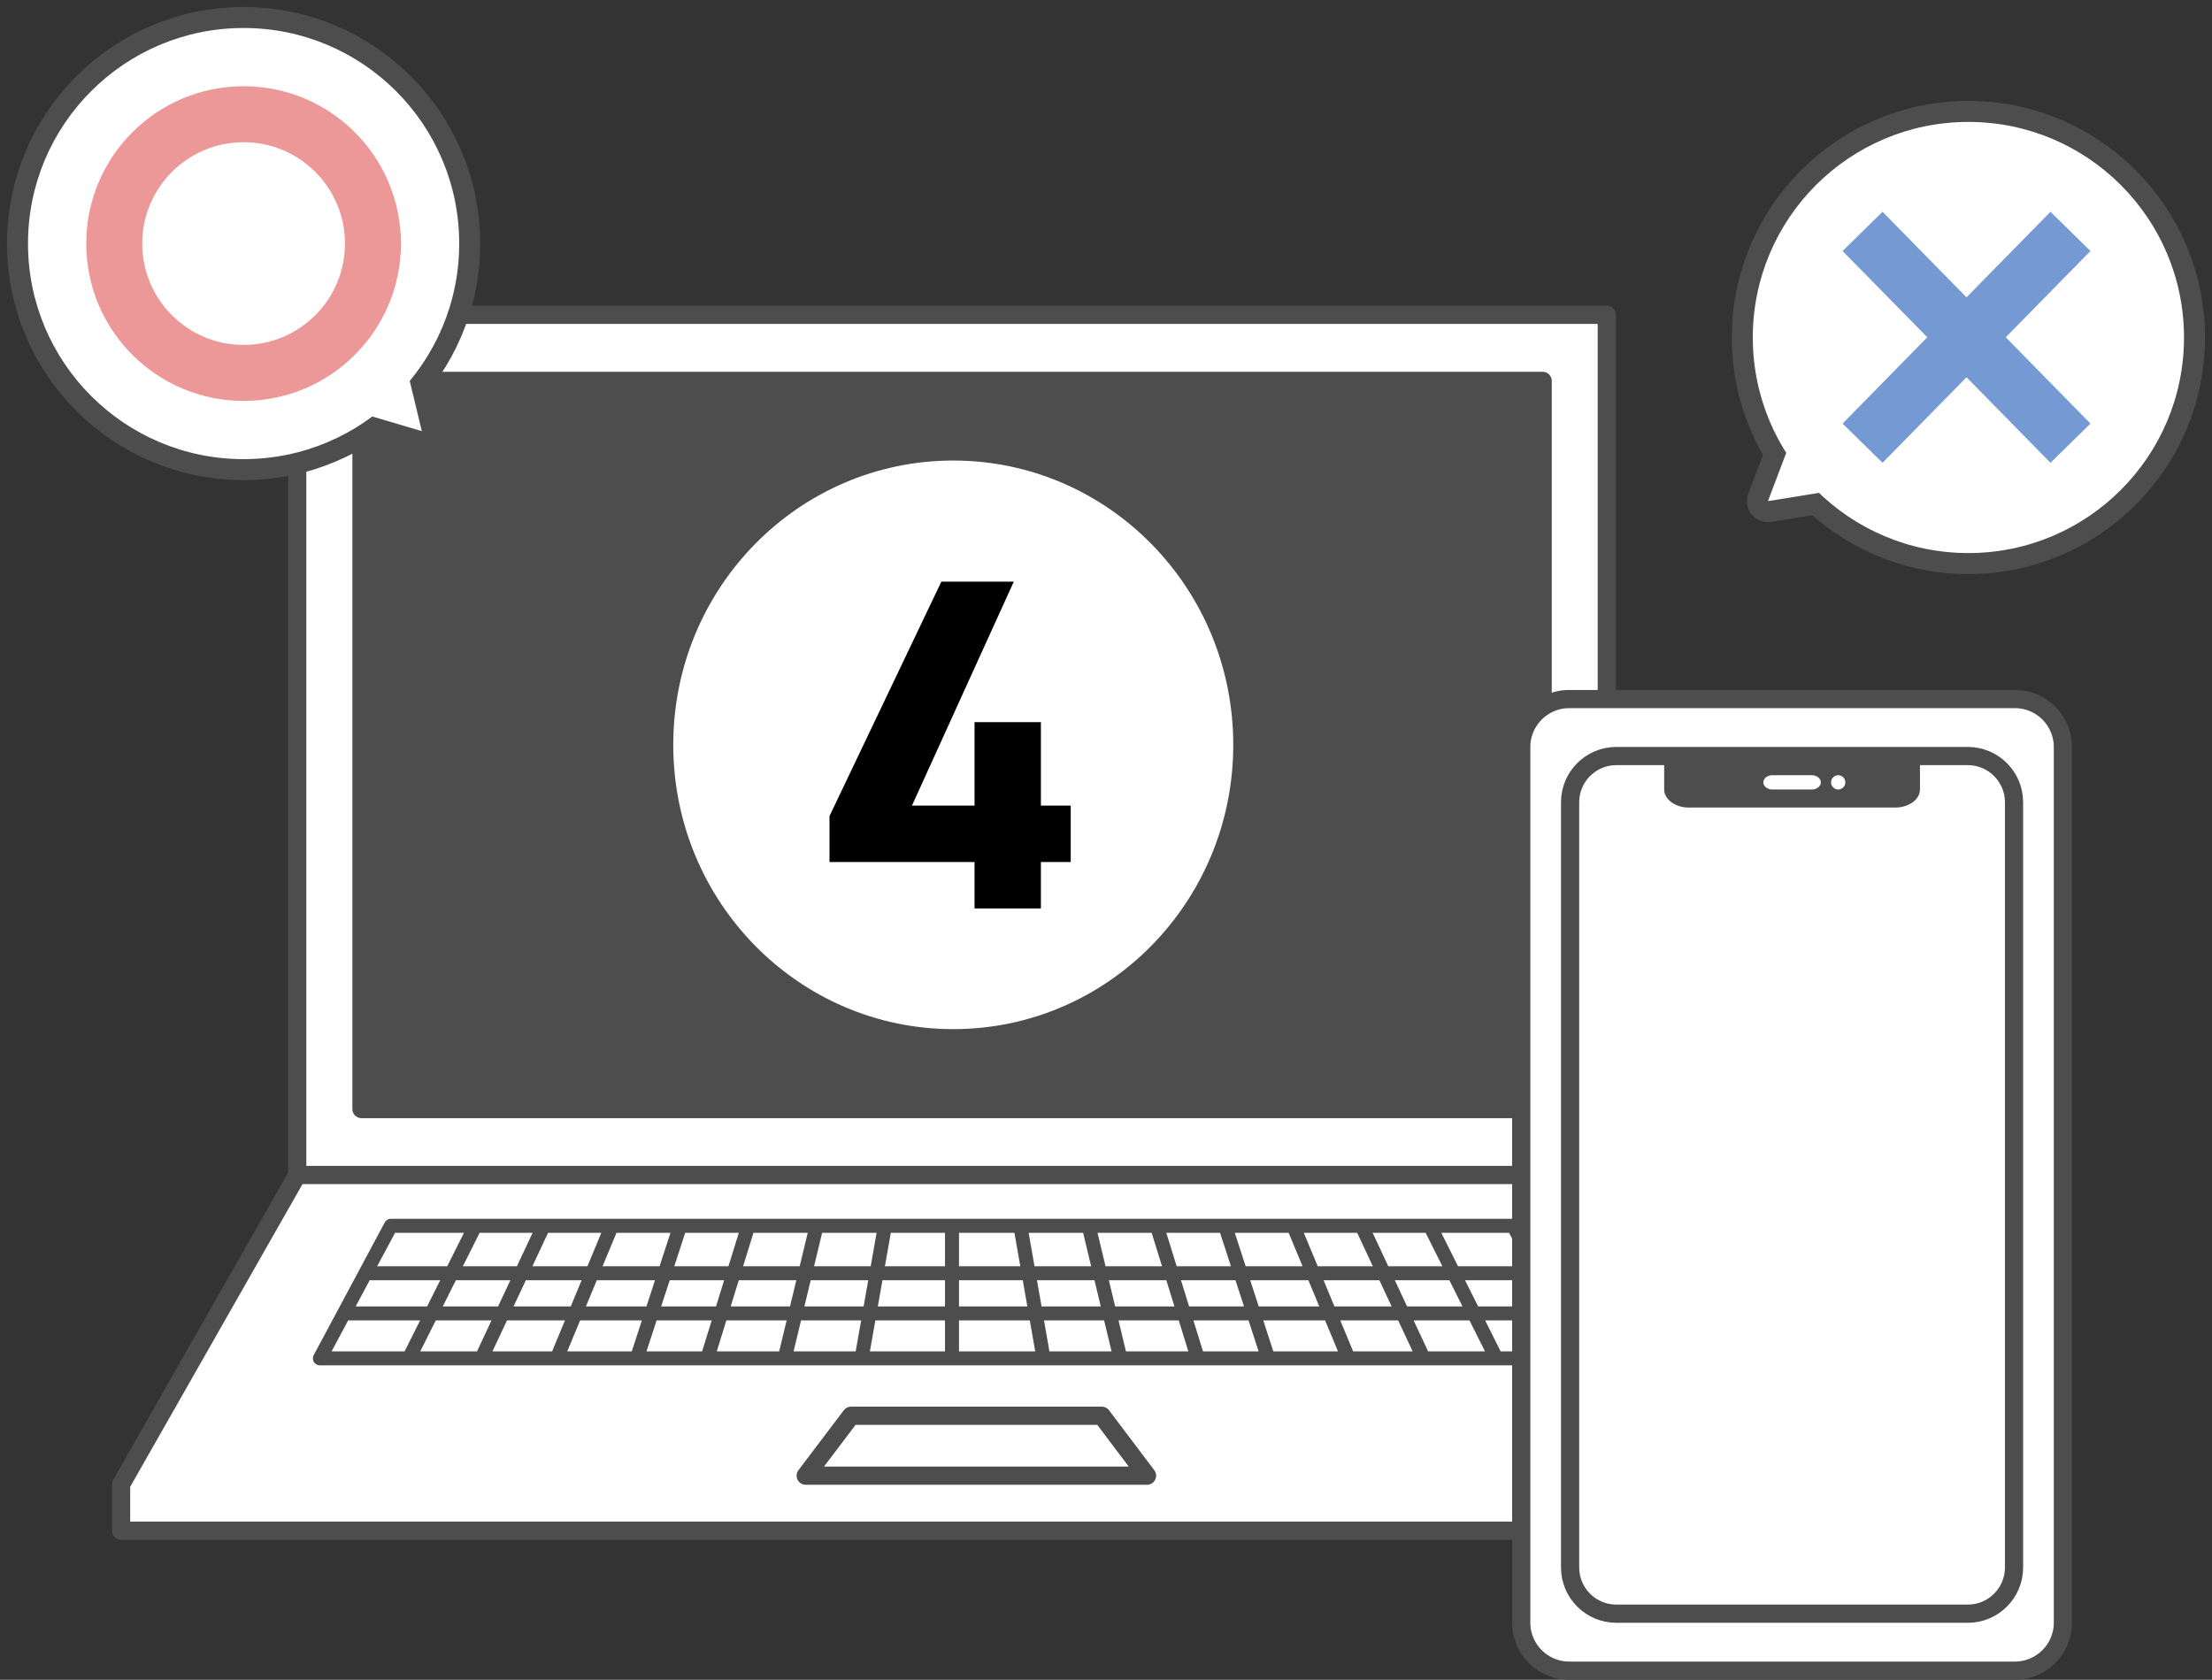
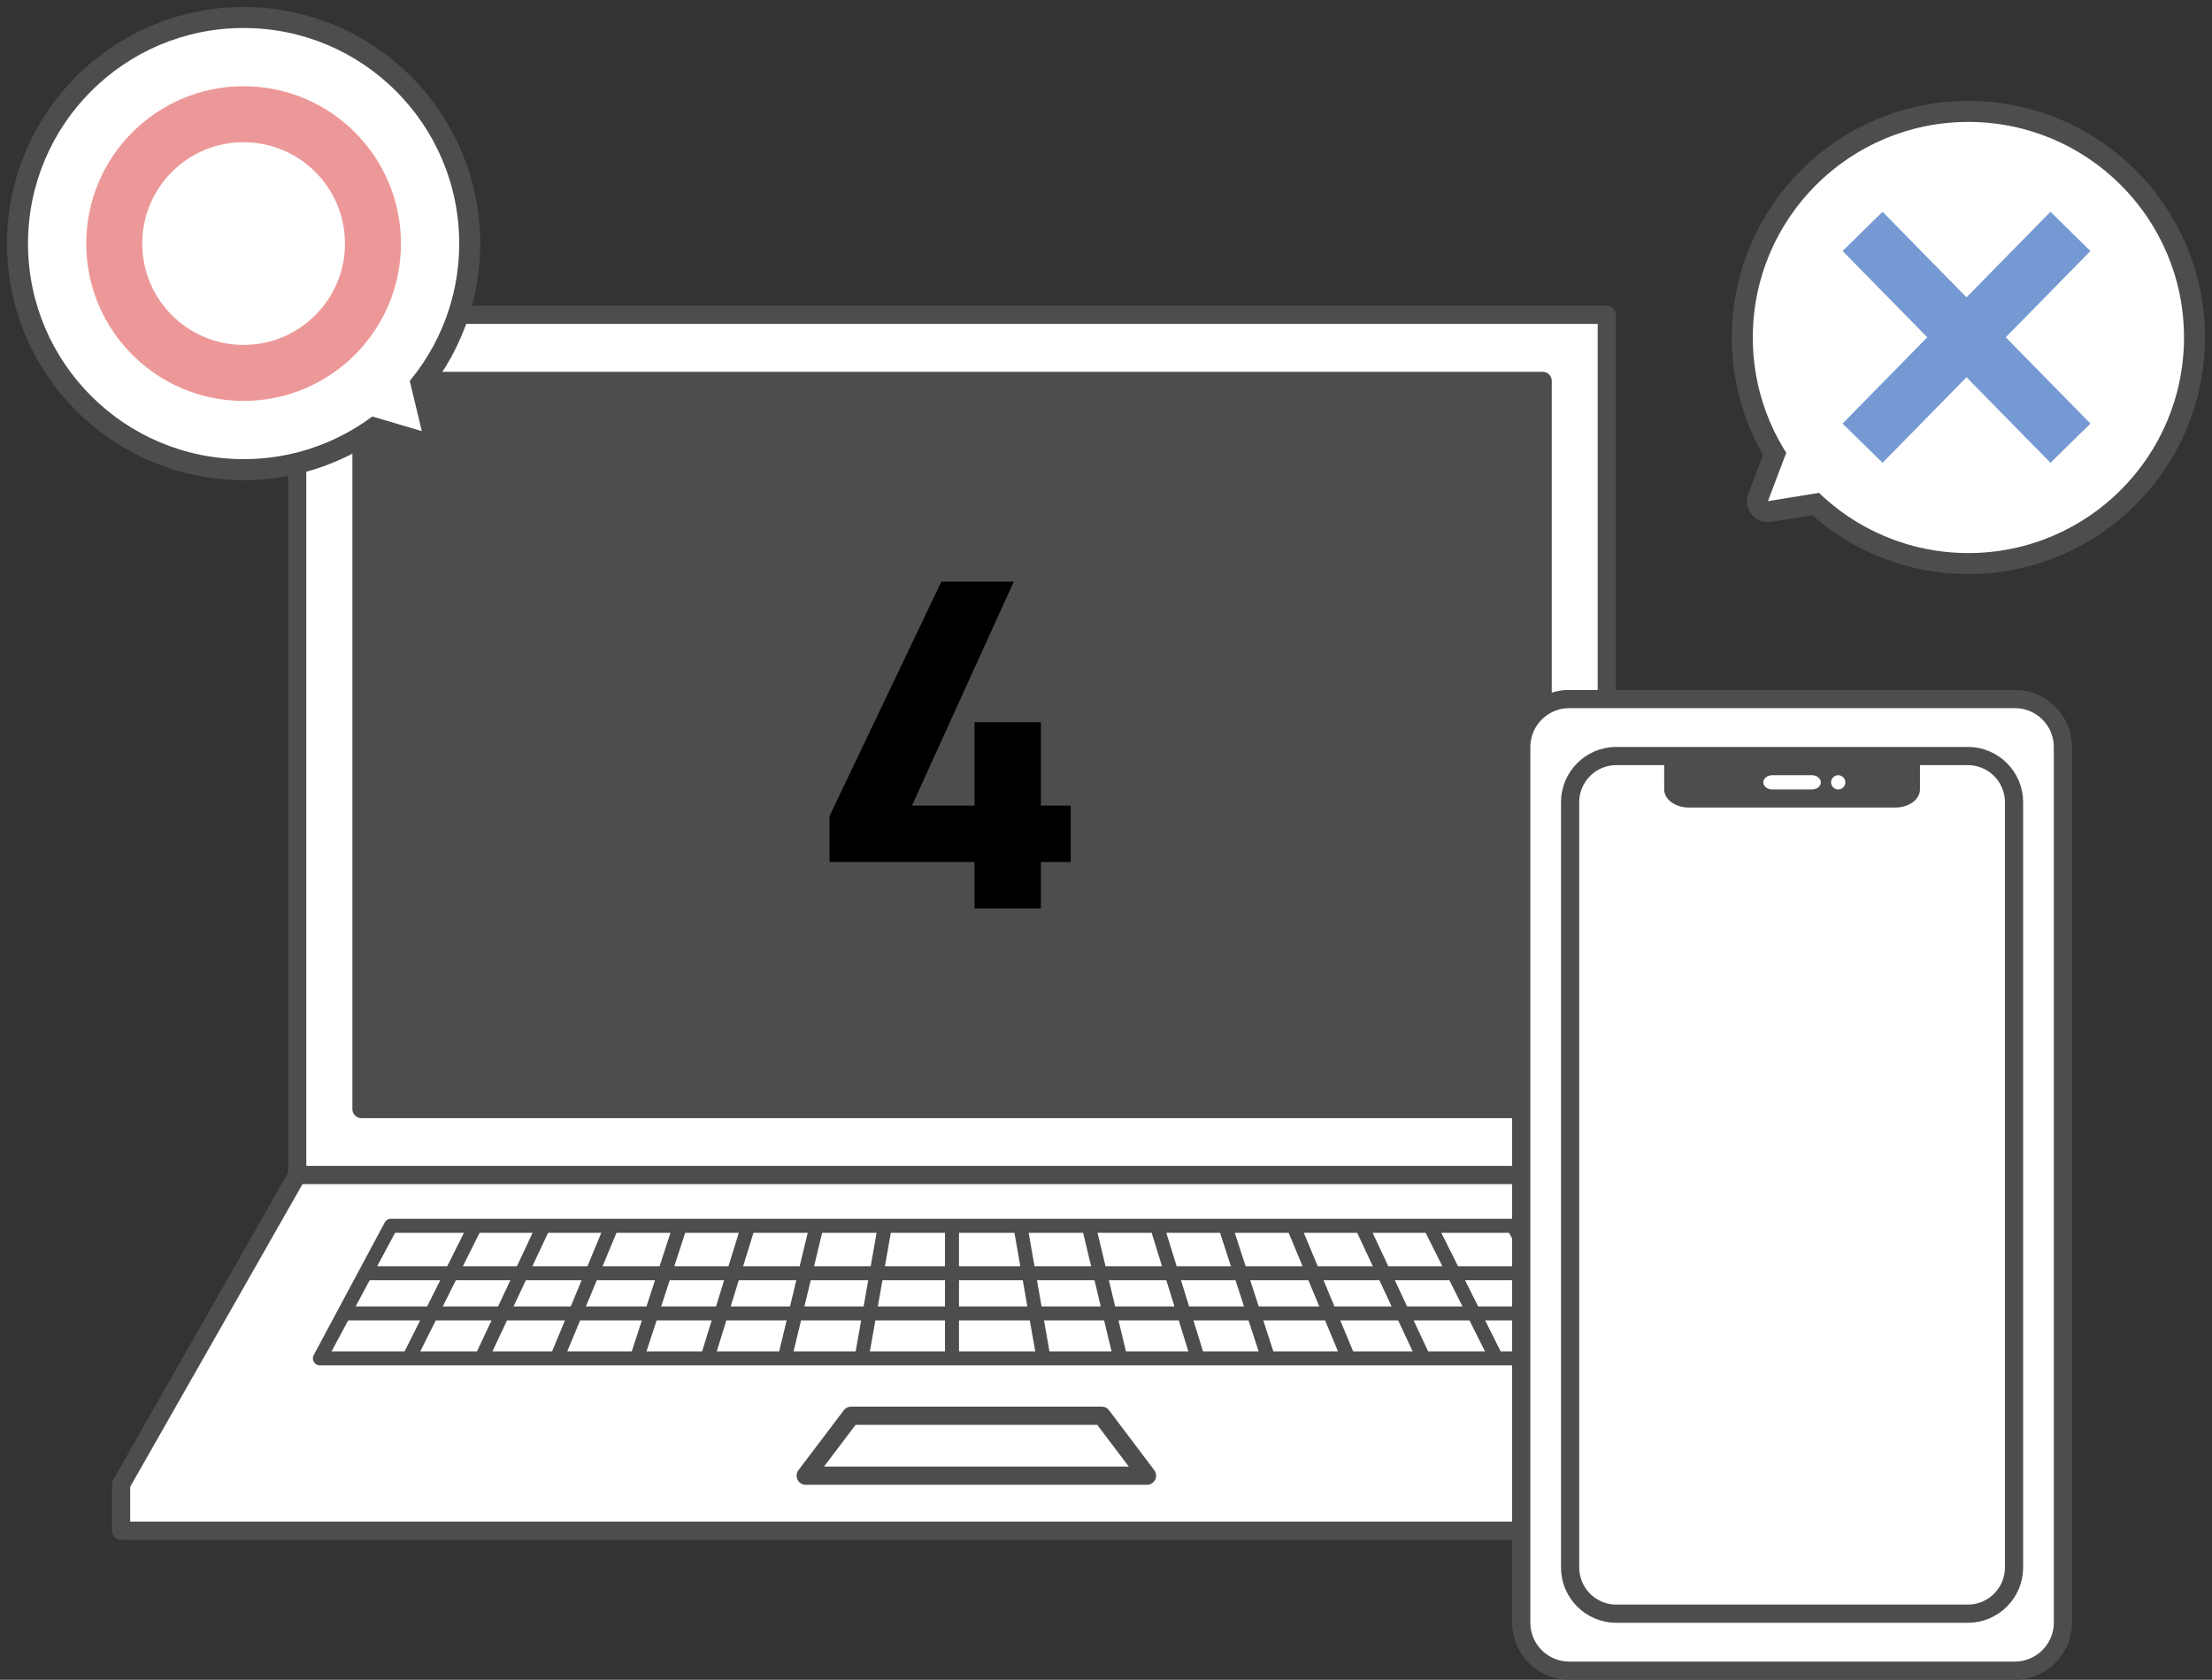
<svg xmlns="http://www.w3.org/2000/svg" id="g" width="158" height="120">
  <rect width="100%" height="100%" fill="#333333" stroke="none" />
  <defs>
    <style>.i{stroke-width:3px}.i,.j,.k,.m{stroke:#4d4d4d;stroke-linecap:round;stroke-linejoin:round}.i,.j,.m,.o{fill:none}.r{stroke-width:0}.j,.k{stroke-width:1.3px}.k,.r{fill:#fff}.o{stroke-miterlimit:10;stroke-width:4px;stroke:#7599d3}</style>
  </defs>
  <path d="M21.23 22.49h93.54v61.45H21.23zM8.65 109.35v-3.31l12.58-22.1h93.54l12.58 22.1v3.31H8.65z" class="k" />
  <path d="M78.7 101.14H60.79l-3.24 4.28h24.38l-3.23-4.28z" class="j" />
  <path d="M68 97.04H22.85l5.07-9.47h80.17l5.07 9.47H68zM68 87.57v9.47M72.88 87.57l1.66 9.47M77.76 87.57l2.27 9.47M82.63 87.57l2.93 9.47M87.51 87.57l3.08 9.47M92.38 87.57l3.94 9.47M97.26 87.57l4.43 9.47M102.14 87.57l4.74 9.47M63.21 87.57l-1.67 9.47M58.33 87.57l-2.28 9.47M53.45 87.57l-2.93 9.47M48.58 87.57l-3.09 9.47M43.7 87.57l-3.93 9.47M38.83 87.57l-4.44 9.47M33.95 87.57l-4.74 9.47M26.1 90.96h83.8M24.57 93.83h86.87" class="m" />
  <path d="M25.82 27.21h84.37v52.02H25.82z" style="fill:#4d4d4d;stroke-width:1.3px;stroke:#4d4d4d;stroke-linecap:round;stroke-linejoin:round" />
  <path d="M112.09 49.94h31.83c1.9 0 3.43 1.54 3.43 3.43v62.55c0 1.89-1.54 3.43-3.43 3.43h-31.83a3.43 3.43 0 0 1-3.43-3.43V53.37c0-1.89 1.54-3.43 3.43-3.43Z" class="r" />
  <path d="M112.09 49.94h31.83c1.9 0 3.43 1.54 3.43 3.43v62.55c0 1.89-1.54 3.43-3.43 3.43h-31.83a3.43 3.43 0 0 1-3.43-3.43V53.37c0-1.89 1.54-3.43 3.43-3.43Z" class="k" />
  <path d="M115.45 54.01h25.11c1.82 0 3.3 1.48 3.3 3.3v54.67c0 1.82-1.48 3.3-3.3 3.3h-25.11c-1.82 0-3.3-1.48-3.3-3.3V57.31c0-1.82 1.48-3.3 3.3-3.3Z" class="j" />
  <path d="M137.14 54.01h-18.27v2.39c0 .71.79 1.29 1.76 1.29h14.75c.97 0 1.76-.58 1.76-1.29v-2.39Z" style="fill:#4d4d4d;stroke-width:0" />
  <path d="M130.06 55.89c0 .28-.29.51-.64.51h-2.83c-.35 0-.64-.23-.64-.51s.29-.51.64-.51h2.83c.35 0 .64.23.64.51ZM131.81 55.89c0 .28-.23.51-.51.51s-.51-.23-.51-.51.23-.51.51-.51.51.23.51.51Z" class="r" />
  <path d="m126.28 35.8 10.48-1.7-6.72-8.22-3.76 9.92z" class="i" />
  <circle cx="140.6" cy="24.11" r="15.4" class="i" />
  <path d="m126.28 35.8 10.48-1.7-6.72-8.22-3.76 9.92z" class="r" />
  <circle cx="140.6" cy="24.11" r="15.4" class="r" />
  <path d="m147.89 16.53-14.85 15.13M147.89 31.66l-14.85-15.13" class="o" />
  <path d="m30.13 30.8-10.18-3.01 7.7-7.3 2.48 10.31z" class="i" />
  <circle cx="17.4" cy="17.4" r="15.4" class="i" />
  <circle cx="17.4" cy="17.4" r="9.24" class="i" />
  <path d="m30.13 30.8-10.18-3.01 7.7-7.3 2.48 10.31z" class="r" />
  <circle cx="17.4" cy="17.4" r="15.4" class="r" />
  <circle cx="17.4" cy="17.4" r="9.24" style="stroke-miterlimit:10;stroke-width:4px;stroke:#ed9898;fill:none" />
-   <ellipse cx="68.09" cy="53.21" class="r" rx="20" ry="20.31" />
  <path d="m72.42 41.54-7.28 16.01h4.47v-5.96h4.74v5.96h2.13v4.03h-2.13v3.32h-4.74v-3.32H59.25V58.3l7.99-16.75h5.18Z" style="stroke-width:0;fill:#000" />
</svg>